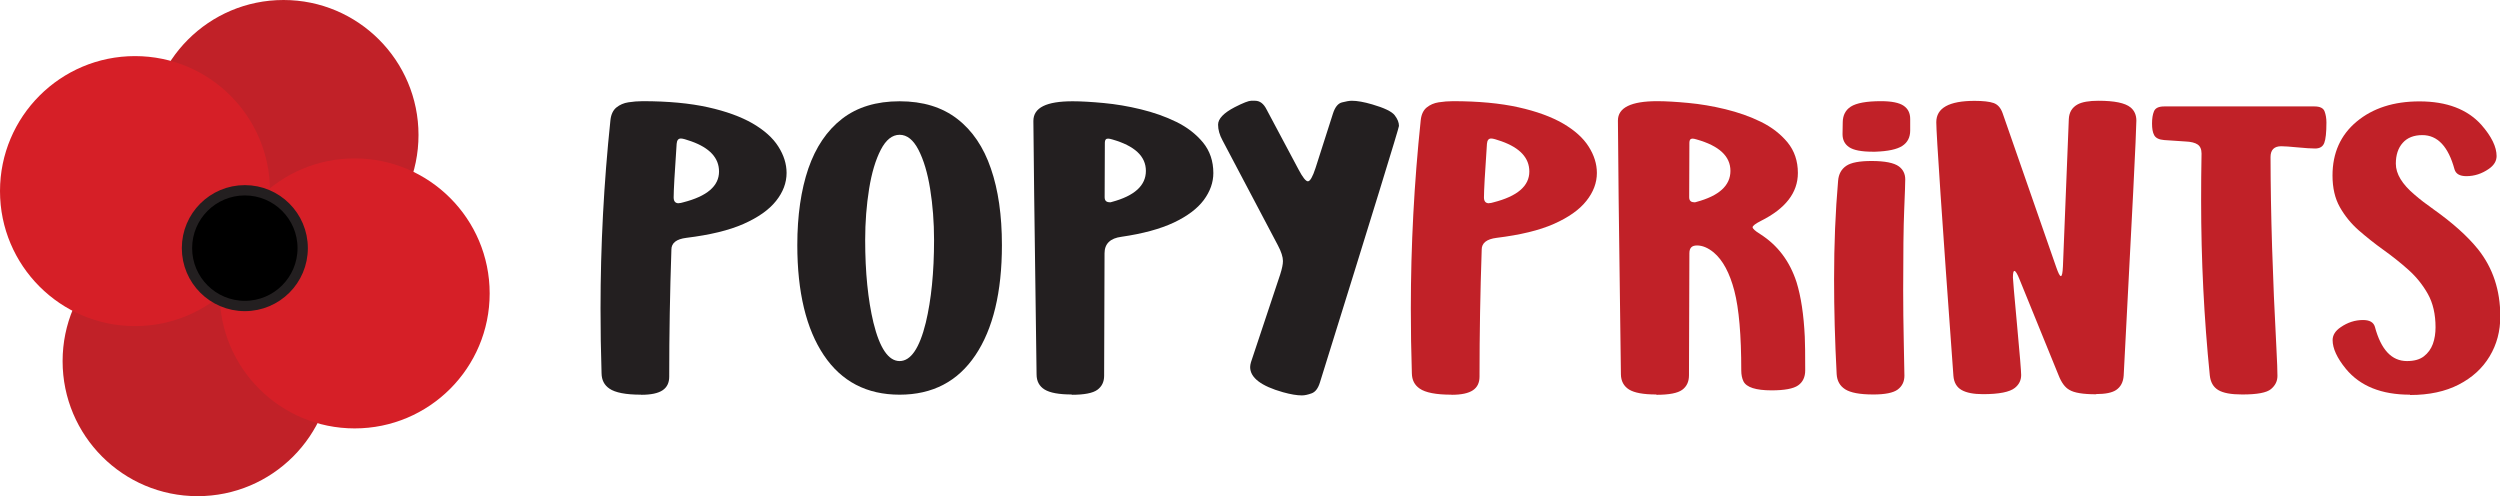
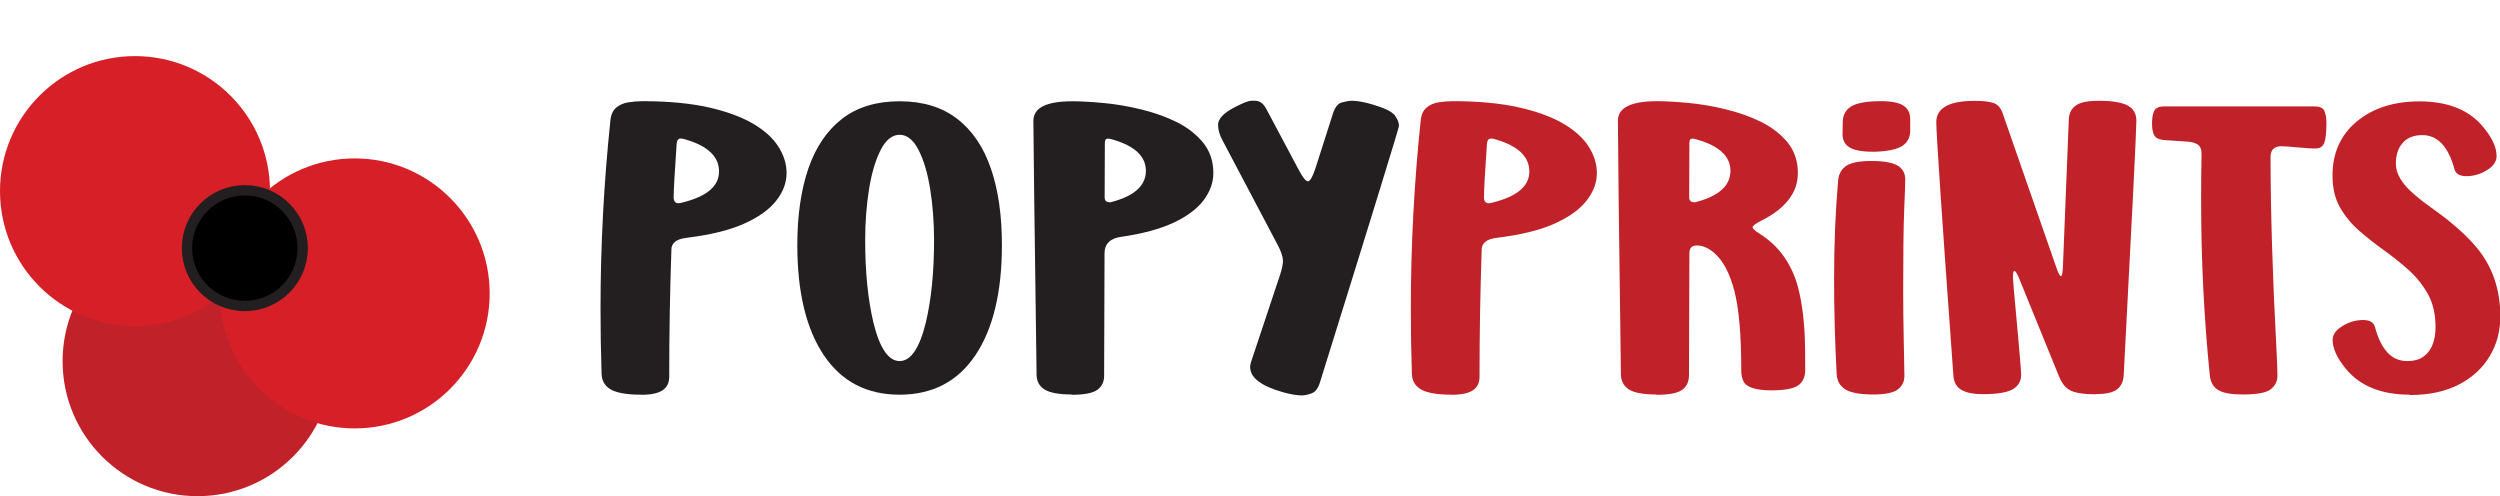
<svg xmlns="http://www.w3.org/2000/svg" id="Layer_2" data-name="Layer 2" viewBox="0 0 242.41 48.11">
  <defs>
    <style> .cls-1 { stroke: #231f20; stroke-miterlimit: 10; } .cls-2 { fill: #231f20; } .cls-2, .cls-3, .cls-4 { stroke-width: 0px; } .cls-3 { fill: #c12128; } .cls-4 { fill: #d61f27; } </style>
  </defs>
  <g id="Layer_1-2" data-name="Layer 1">
    <g>
      <g>
-         <circle class="cls-3" cx="27.49" cy="13.09" r="13.09" />
        <circle class="cls-3" cx="19.16" cy="35.02" r="13.09" />
        <circle class="cls-4" cx="34.39" cy="28.45" r="13.09" />
        <circle class="cls-4" cx="13.09" cy="18.53" r="13.09" />
      </g>
      <circle class="cls-1" cx="23.74" cy="24.06" r="5.61" />
    </g>
    <g>
      <path class="cls-2" d="m62.16,38.27c-1.48,0-2.51-.2-3.07-.59-.5-.34-.75-.83-.76-1.48-.07-2.1-.1-4.19-.1-6.29,0-6.09.32-12.18.96-18.26.06-.56.26-.97.58-1.23.32-.26.71-.43,1.16-.5.46-.07.92-.11,1.39-.11,2.46,0,4.57.2,6.33.59s3.2.92,4.33,1.57c1.13.66,1.96,1.4,2.49,2.24.53.83.8,1.69.8,2.56,0,.95-.34,1.86-1.02,2.71-.68.86-1.73,1.6-3.15,2.23s-3.27,1.07-5.54,1.35c-.98.12-1.46.5-1.46,1.15v.06c-.14,4.09-.21,8.14-.21,12.15v.1c0,.59-.21,1.03-.64,1.32s-1.12.44-2.07.44Zm3.65-18.57c.13,0,.27-.03.43-.08,2.32-.59,3.48-1.58,3.48-2.99,0-1.31-.9-2.29-2.7-2.93-.5-.18-.83-.27-1-.27-.25,0-.38.17-.41.51-.2,2.86-.29,4.6-.29,5.2,0,.38.16.57.49.57Z" />
      <path class="cls-2" d="m87.23,38.27c-3.19,0-5.64-1.28-7.35-3.83-1.71-2.55-2.57-6.11-2.57-10.68,0-2.86.36-5.34,1.07-7.42.72-2.08,1.81-3.69,3.27-4.82s3.32-1.7,5.58-1.7,4.11.57,5.58,1.7,2.56,2.74,3.27,4.82c.72,2.08,1.07,4.56,1.07,7.42,0,4.57-.86,8.13-2.57,10.68-1.71,2.55-4.16,3.83-7.35,3.83Zm0-3.26c1.08,0,1.93-1.24,2.54-3.73.53-2.21.8-4.88.8-8.01,0-1.74-.13-3.4-.38-4.95-.25-1.56-.63-2.82-1.13-3.79-.5-.97-1.11-1.46-1.83-1.46s-1.33.49-1.83,1.46c-.5.97-.88,2.23-1.13,3.79-.25,1.56-.38,3.21-.38,4.95,0,3.12.27,5.79.8,8.01.61,2.49,1.46,3.73,2.54,3.73Z" />
      <path class="cls-2" d="m103.91,38.25c-1.22,0-2.1-.16-2.62-.48-.52-.32-.78-.81-.78-1.47-.21-15.08-.31-23.27-.31-24.57s1.27-1.91,3.81-1.91c.83,0,1.84.06,3.01.17,1.17.11,2.37.31,3.6.61s2.38.7,3.44,1.22c1.06.52,1.92,1.19,2.59,2,.66.81,1,1.8,1,2.96,0,.91-.31,1.78-.93,2.62-.62.83-1.59,1.56-2.9,2.18-1.32.62-3.01,1.08-5.08,1.38-1.09.14-1.64.68-1.64,1.6l-.04,11.88c0,.59-.22,1.04-.66,1.36-.44.32-1.27.48-2.48.48Zm3.69-18.63c.06,0,.14-.01.21-.04,2.2-.59,3.3-1.59,3.3-3.01s-1.09-2.43-3.26-3.05c-.17-.05-.31-.08-.41-.08-.21,0-.31.13-.31.39l-.02,5.29c0,.33.16.49.49.49Z" />
      <path class="cls-2" d="m126.24,38.34c-.48,0-1.09-.1-1.84-.31-2.12-.6-3.18-1.41-3.18-2.44,0-.14.03-.3.08-.47l2.83-8.5c.18-.56.27-1,.27-1.31,0-.39-.16-.9-.49-1.52l-5.37-10.18c-.29-.53-.43-1.04-.43-1.52,0-.57.54-1.14,1.62-1.7.82-.42,1.35-.62,1.58-.62h.39c.46,0,.83.28,1.11.84l3.11,5.84c.4.76.7,1.13.9,1.13.21,0,.46-.43.74-1.29l1.68-5.25c.2-.64.49-1.01.88-1.11.39-.1.71-.16.96-.16.52,0,1.18.12,1.97.35,1.17.34,1.9.69,2.18,1.05.28.36.42.71.42,1.04,0,.18-2.55,8.47-7.66,24.86-.18.59-.45.94-.81,1.07-.36.13-.67.2-.95.2Z" />
      <path class="cls-3" d="m140.73,38.27c-1.48,0-2.51-.2-3.07-.59-.5-.34-.75-.83-.76-1.48-.07-2.1-.1-4.19-.1-6.29,0-6.09.32-12.18.96-18.26.06-.56.26-.97.58-1.23.32-.26.71-.43,1.16-.5.46-.07.92-.11,1.39-.11,2.46,0,4.57.2,6.33.59s3.2.92,4.33,1.57c1.13.66,1.96,1.4,2.49,2.24.53.83.8,1.69.8,2.56,0,.95-.34,1.86-1.02,2.71-.68.86-1.73,1.6-3.15,2.23s-3.27,1.07-5.54,1.35c-.98.12-1.46.5-1.46,1.15v.06c-.14,4.09-.21,8.14-.21,12.15v.1c0,.59-.21,1.03-.64,1.32s-1.12.44-2.07.44Zm3.65-18.57c.13,0,.27-.03.43-.08,2.32-.59,3.48-1.58,3.48-2.99,0-1.31-.9-2.29-2.7-2.93-.5-.18-.83-.27-1-.27-.25,0-.38.17-.41.51-.2,2.86-.29,4.6-.29,5.2,0,.38.16.57.49.57Z" />
      <path class="cls-3" d="m160.59,38.25c-1.24,0-2.11-.16-2.63-.48-.51-.32-.78-.81-.79-1.47-.2-14.57-.29-22.77-.29-24.61,0-1.25,1.27-1.88,3.81-1.88.83,0,1.84.06,3.01.17,1.17.11,2.37.31,3.6.61s2.38.7,3.44,1.22c1.06.52,1.92,1.19,2.59,2,.66.81,1,1.8,1,2.96,0,1.91-1.2,3.46-3.59,4.65-.53.27-.8.48-.8.61,0,.14.24.36.72.66,1.71,1.08,2.88,2.64,3.54,4.67.43,1.39.7,3.16.8,5.31.03.61.04,1.69.04,3.24,0,.65-.23,1.14-.69,1.46-.46.32-1.32.48-2.57.48-1.52,0-2.44-.29-2.73-.88-.14-.29-.21-.64-.21-1.05,0-3.41-.22-5.99-.67-7.72s-1.12-2.98-2-3.72c-.56-.46-1.1-.68-1.62-.68s-.74.25-.74.76l-.04,11.84c0,.61-.22,1.08-.66,1.4-.44.32-1.27.48-2.48.48Zm3.69-18.63c.06,0,.14-.01.21-.04,2.2-.59,3.3-1.59,3.3-3.01s-1.09-2.43-3.28-3.05c-.17-.05-.3-.08-.39-.08-.21,0-.31.13-.31.39l-.02,5.29c0,.33.16.49.49.49Z" />
      <path class="cls-3" d="m181.63,38.25c-1.29,0-2.19-.17-2.71-.5s-.79-.82-.83-1.47c-.17-3.22-.25-6.28-.25-9.2,0-3.39.13-6.57.39-9.55.05-.65.32-1.13.79-1.45s1.29-.47,2.45-.47c1.3,0,2.19.18,2.66.53.4.3.61.72.61,1.25,0,.31-.03,1.29-.1,2.93s-.1,4.25-.1,7.81c0,1.59.02,3.31.06,5.17s.06,2.9.06,3.13c0,.57-.22,1.02-.65,1.34s-1.23.48-2.37.48Zm.21-23.54h-.27c-1.08,0-1.84-.15-2.27-.44s-.64-.71-.64-1.26l.02-1.17c.01-.66.27-1.17.78-1.5.55-.35,1.52-.53,2.93-.53,1.03,0,1.76.15,2.19.44s.64.72.64,1.28v1.13c0,.66-.26,1.16-.77,1.49s-1.38.52-2.61.56Z" />
      <path class="cls-3" d="m203.23,38.23c-1.25,0-2.11-.14-2.58-.43-.42-.23-.77-.71-1.05-1.43l-3.77-9.26c-.22-.56-.39-.84-.51-.84-.09,0-.14.21-.14.64,0,.16.13,1.69.4,4.59.27,2.9.4,4.52.4,4.86,0,.51-.2.92-.61,1.25-.5.4-1.52.61-3.09.61-.9,0-1.59-.13-2.07-.4s-.75-.73-.8-1.38c-1.11-15.26-1.66-23.46-1.66-24.59,0-1.38,1.24-2.07,3.71-2.07.83,0,1.45.07,1.85.21.4.14.69.47.87.98l5.2,14.94c.2.57.34.86.45.86s.17-.31.2-.94l.57-14.28c.03-.65.31-1.13.86-1.43.43-.23,1.1-.35,2.01-.35,1.55,0,2.58.21,3.11.64.38.31.57.74.57,1.29,0,.98-.41,9.21-1.23,24.71-.04.64-.29,1.11-.74,1.41-.39.26-1.04.39-1.93.39Z" />
      <path class="cls-3" d="m217.41,38.25c-1.07,0-1.84-.14-2.32-.43s-.75-.76-.82-1.43c-.56-5.55-.84-11.19-.84-16.93,0-1.5.01-3.02.04-4.57,0-.42-.13-.71-.38-.88-.25-.17-.64-.27-1.16-.29l-2.09-.14c-.5-.04-.81-.2-.96-.47s-.21-.65-.21-1.13.06-.88.19-1.19.45-.47.99-.47h14.57c.53,0,.86.16.98.48.12.32.18.68.18,1.08,0,.96-.07,1.62-.21,1.98-.14.36-.43.54-.89.54-.4,0-.97-.04-1.7-.11-.73-.07-1.26-.11-1.58-.11-.69,0-1.04.35-1.04,1.05.01,5.44.2,11.62.57,18.54.07,1.32.1,2.21.1,2.68,0,.51-.21.93-.63,1.28s-1.34.52-2.76.52Z" />
      <path class="cls-3" d="m233.68,38.27c-2.76,0-4.83-.83-6.21-2.5-.86-1.05-1.29-1.99-1.29-2.79,0-.48.26-.9.78-1.25.68-.47,1.4-.7,2.17-.7.64,0,1.02.22,1.15.66.59,2.21,1.62,3.32,3.11,3.32.69,0,1.24-.15,1.64-.46.4-.31.69-.71.87-1.2.18-.49.26-1.04.26-1.62,0-1.26-.25-2.34-.74-3.22-.5-.89-1.13-1.67-1.89-2.35s-1.58-1.33-2.42-1.93-1.64-1.24-2.39-1.89c-.75-.66-1.36-1.41-1.84-2.26-.48-.85-.71-1.87-.71-3.07,0-2.17.78-3.92,2.34-5.22s3.59-1.96,6.09-1.96c2.64,0,4.64.76,6,2.27.99,1.13,1.48,2.14,1.48,3.03,0,.48-.25.9-.76,1.25-.68.47-1.4.7-2.17.7-.64,0-1.02-.22-1.15-.66-.6-2.21-1.64-3.32-3.12-3.32-.82,0-1.46.25-1.9.75-.45.5-.67,1.18-.67,2.02,0,.99.61,1.99,1.82,3.01.53.46,1.13.92,1.8,1.39,1.89,1.34,3.34,2.64,4.36,3.91,1.43,1.8,2.15,3.96,2.15,6.5,0,1.43-.34,2.72-1.04,3.88s-1.69,2.06-2.99,2.73-2.87,1.01-4.71,1.01Z" />
    </g>
  </g>
</svg>